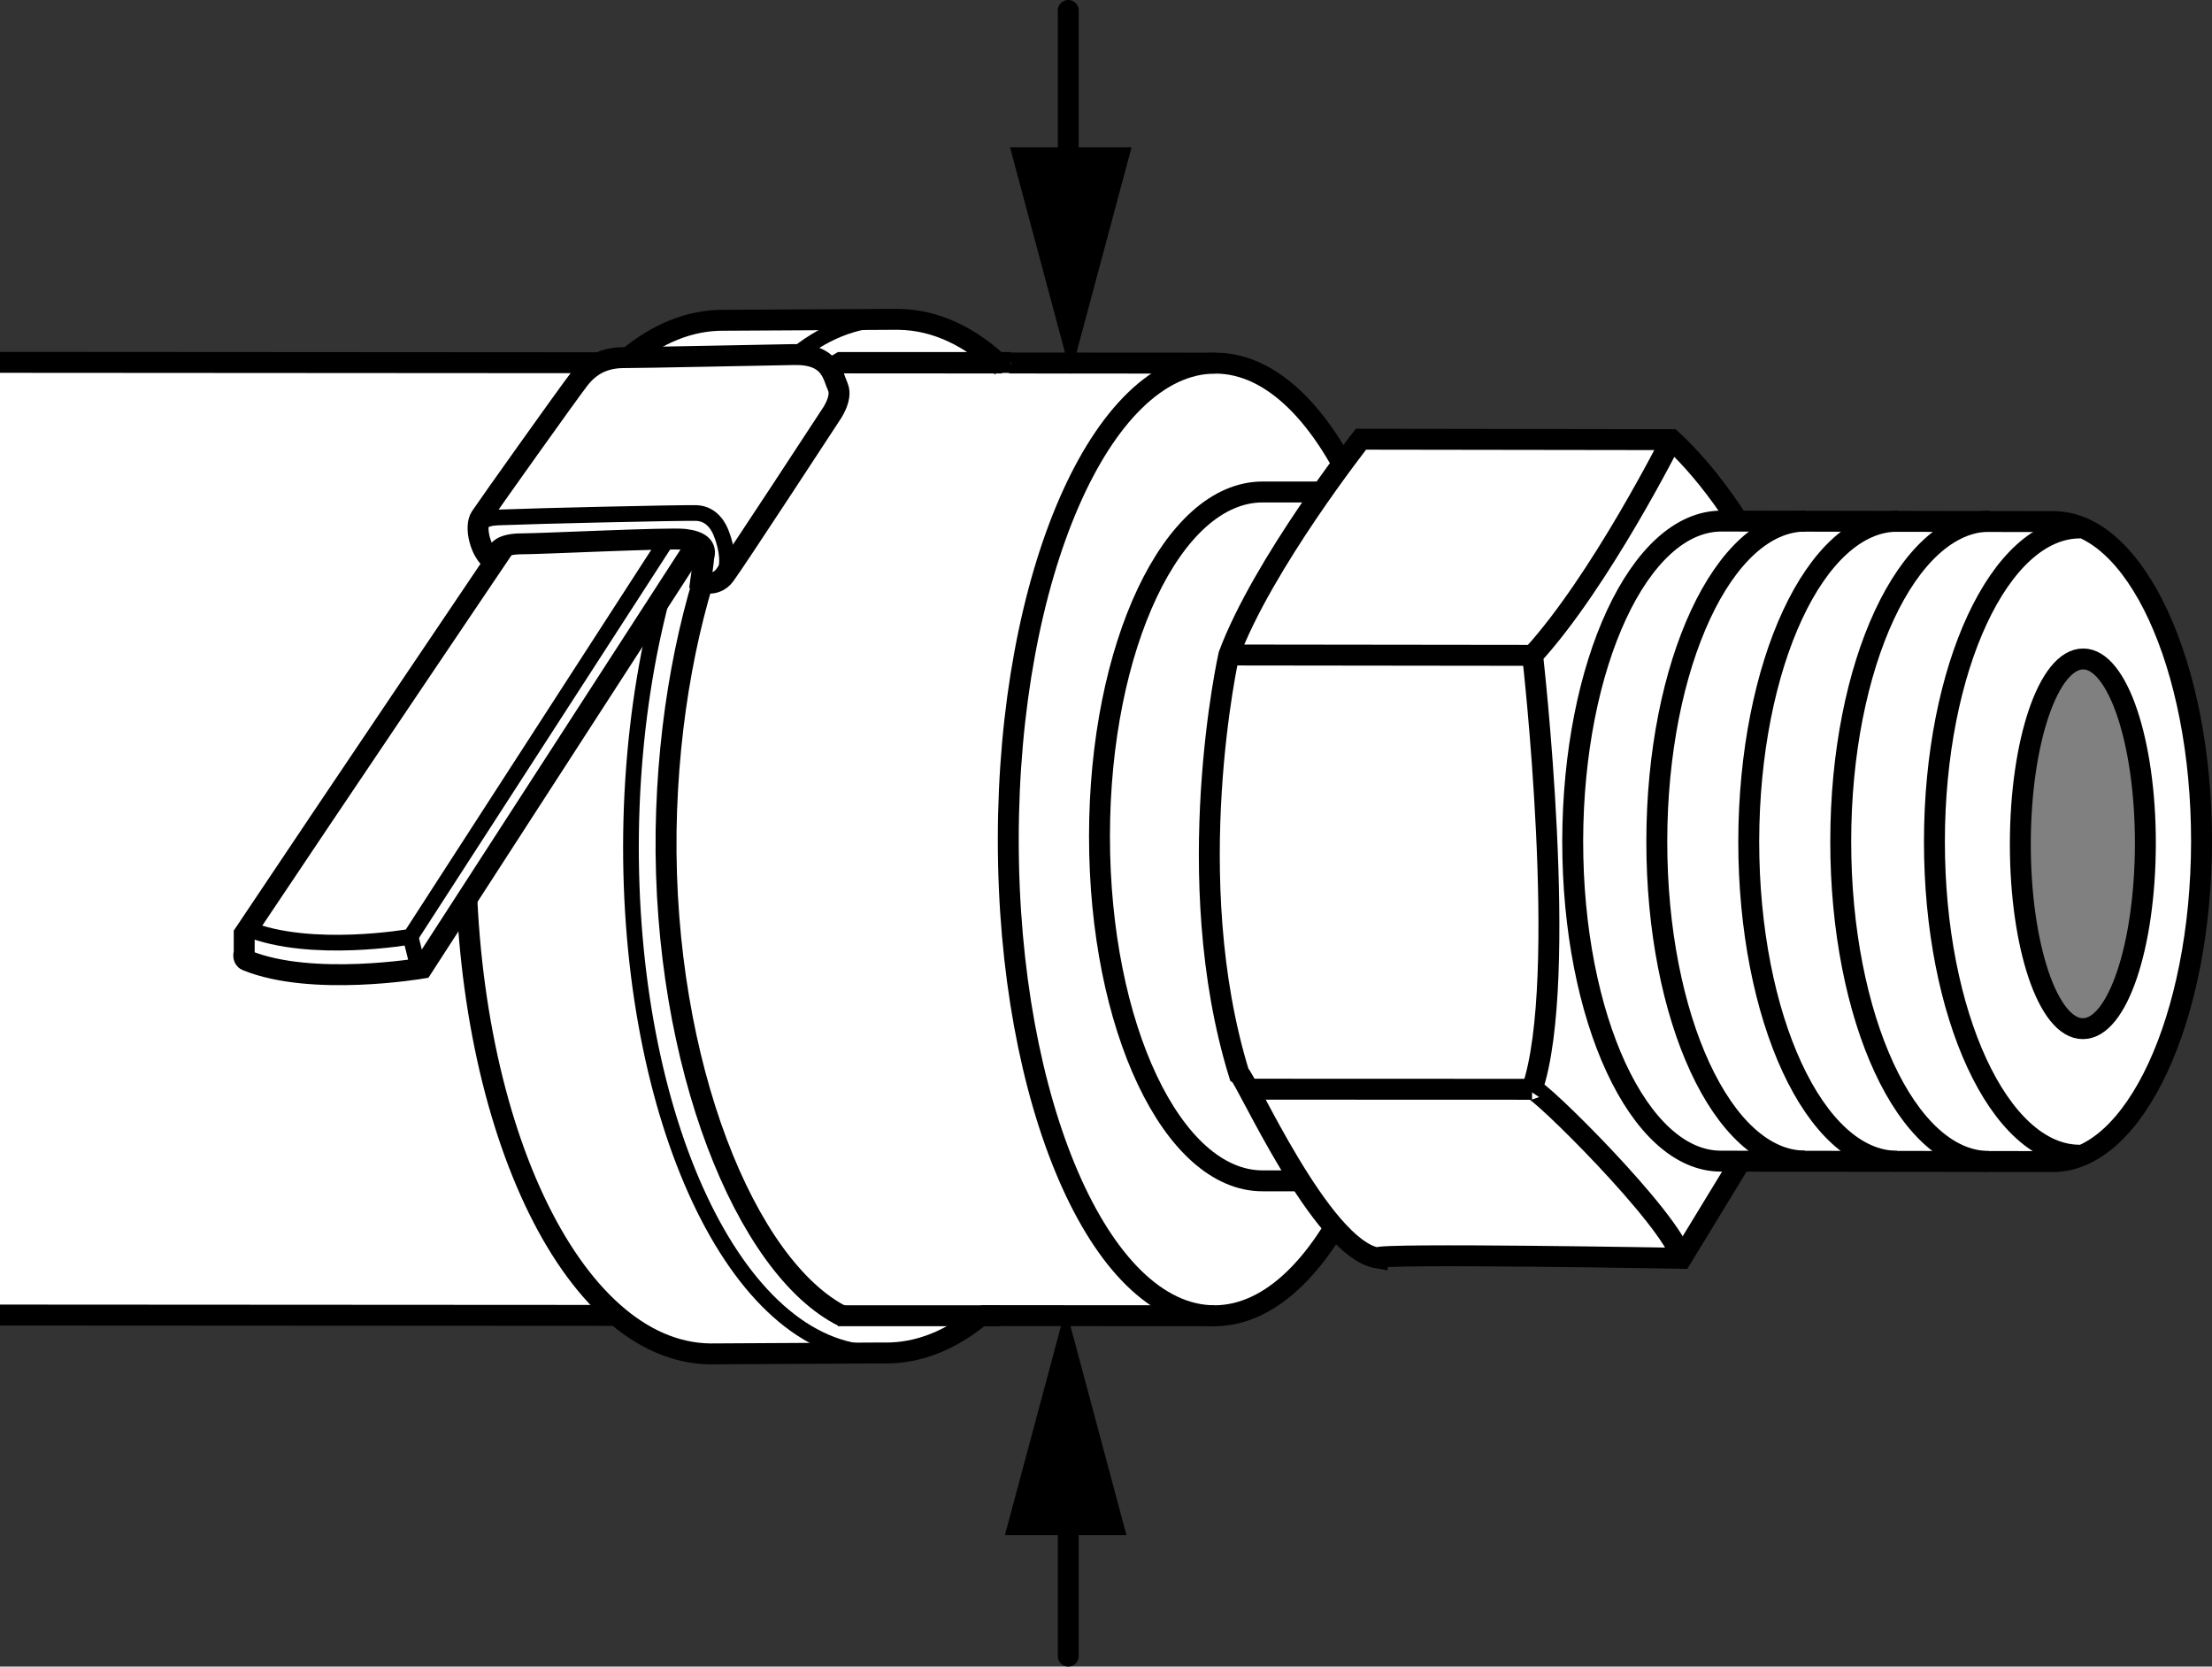
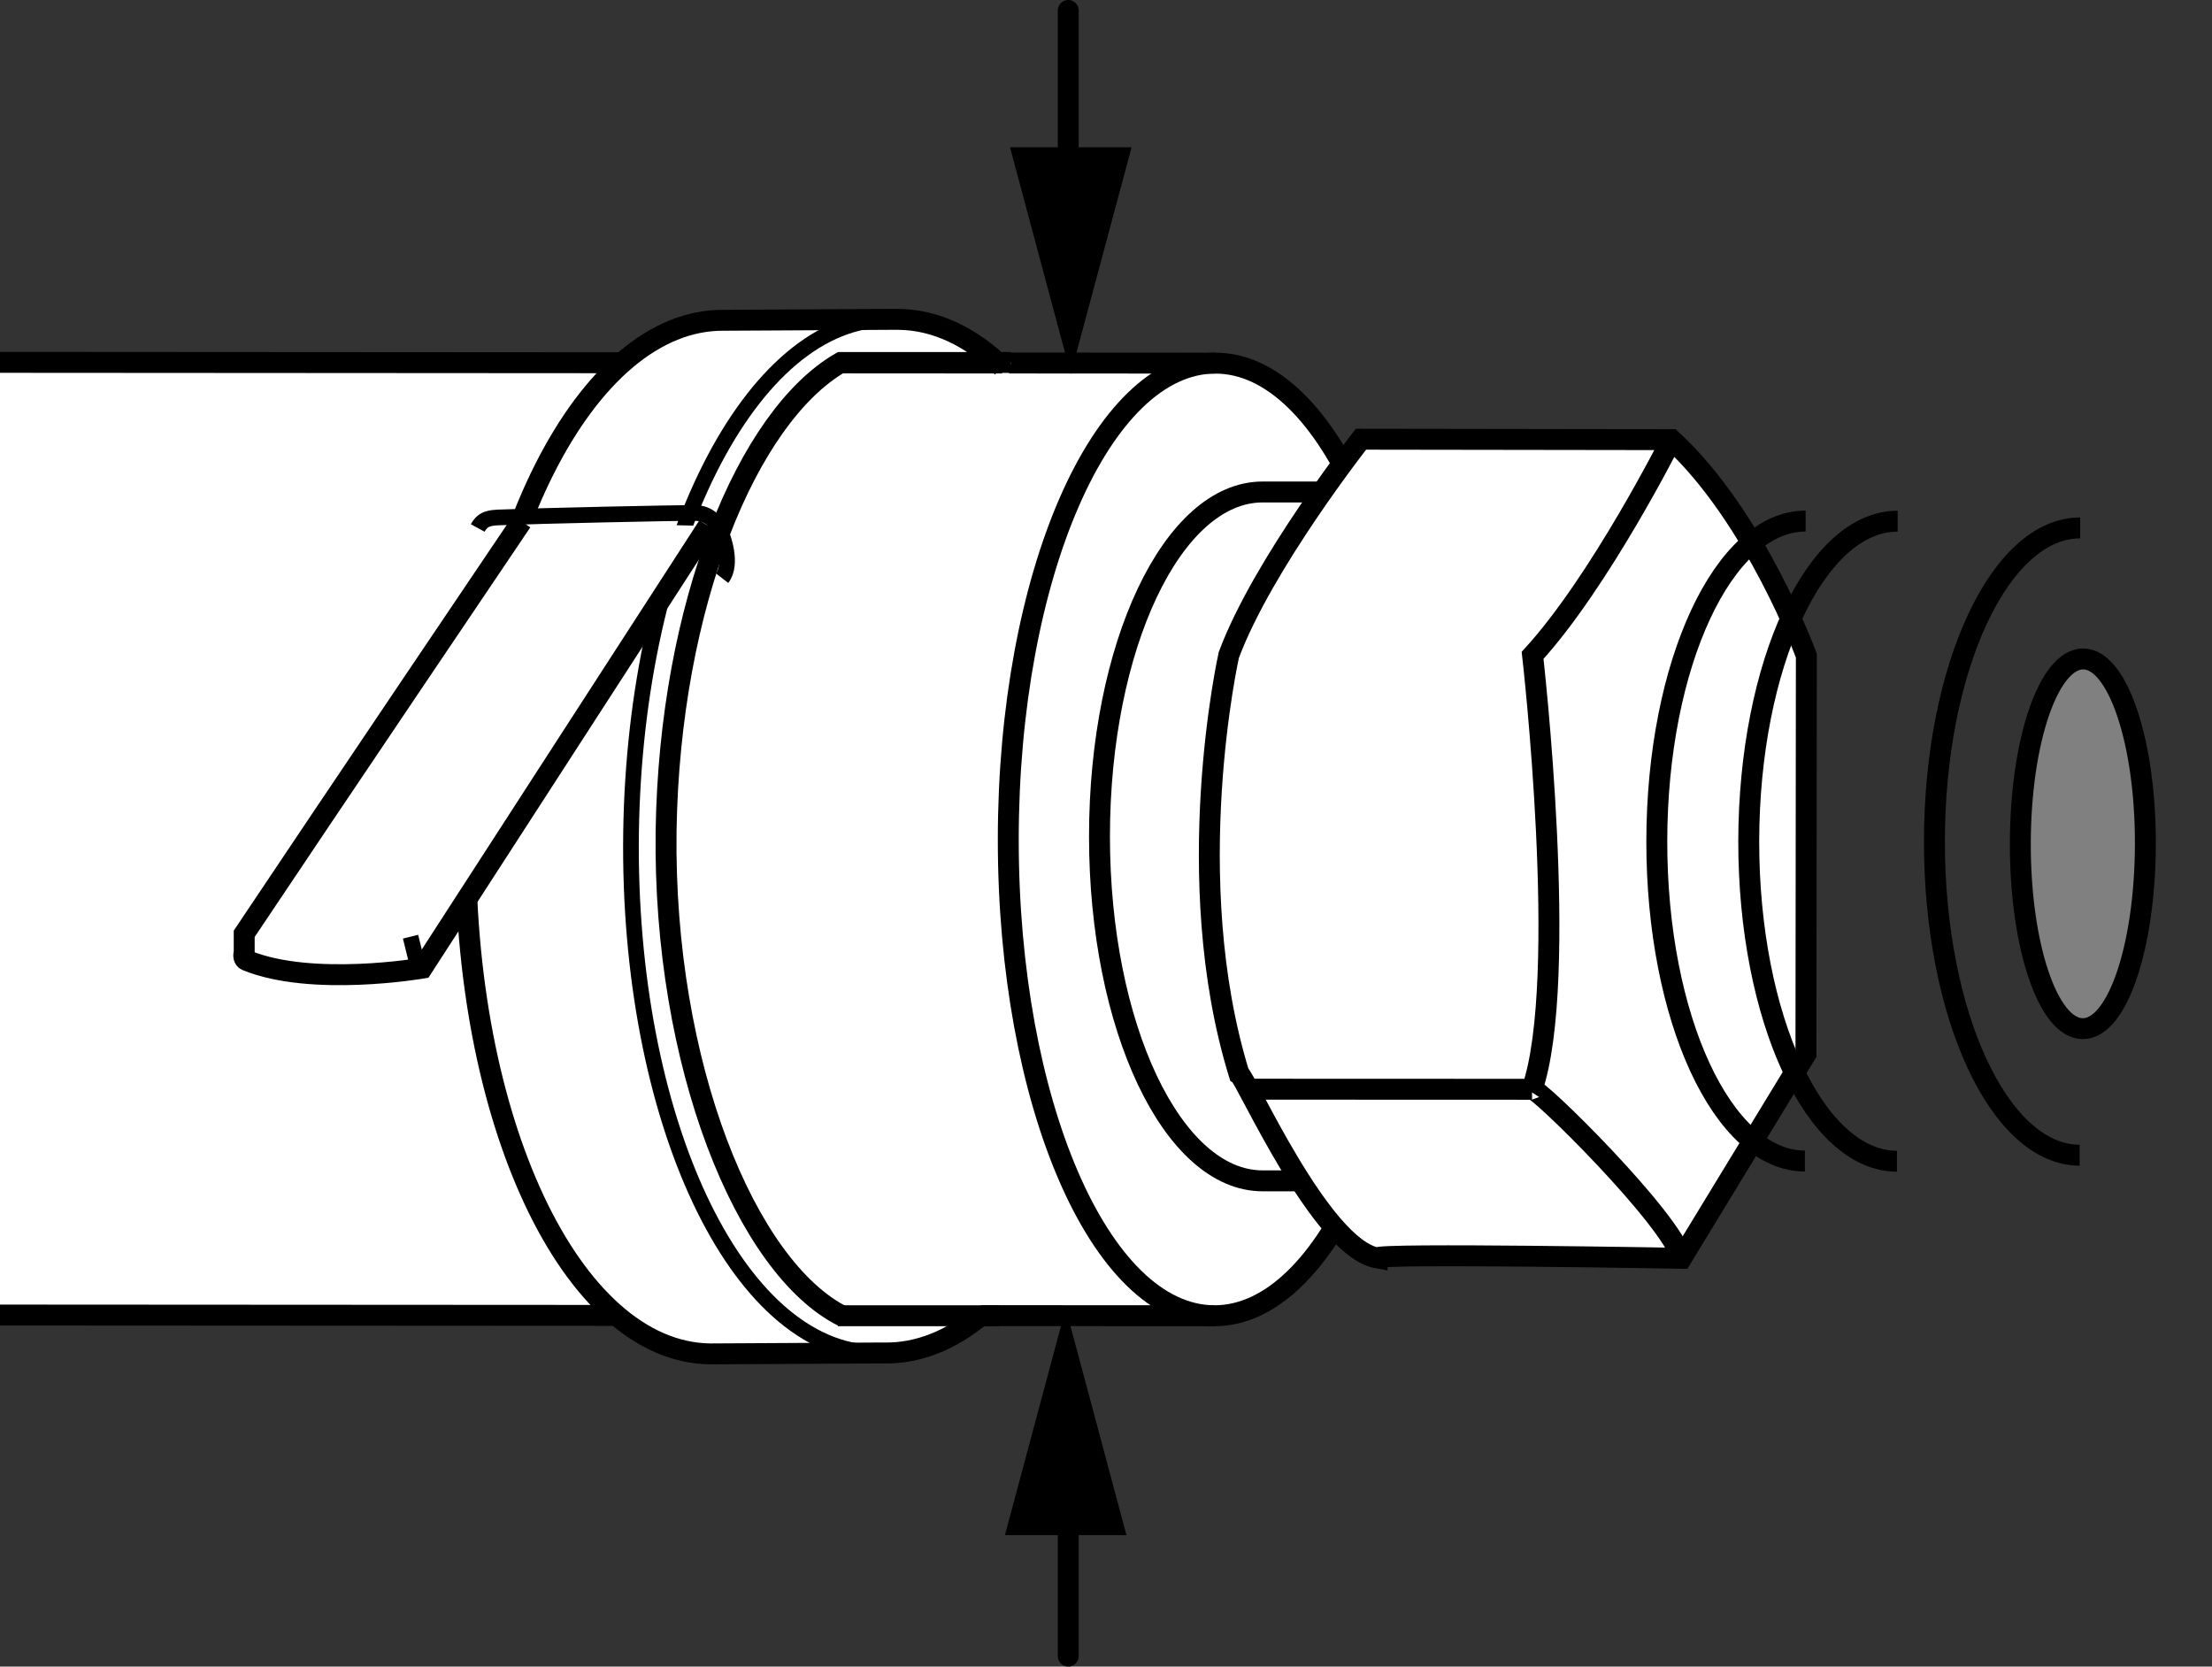
<svg xmlns="http://www.w3.org/2000/svg" version="1.1" x="0px" y="0px" width="84.592px" height="63.732px" viewBox="0 0 84.592 63.732" enable-background="new 0 0 84.592 63.732" xml:space="preserve">
  <rect x="0" y="0" width="84.592" height="63.732" fill="#333333" stroke="none" />
  <g id="image">
    <path fill="#FFFFFF" stroke="#000000" stroke-width="0.8" d="M0,50.289l46.442,0.027   c4.367,0.002,7.91-8.155,7.918-18.203c0.008-10.066-3.52-18.224-7.879-18.226L0,13.857" />
    <path fill="none" stroke="#000000" stroke-width="0.8" d="M46.481,13.886c-4.367-0.006-7.918,8.146-7.922,18.215   c-0.004,10.053,3.516,18.207,7.883,18.215" />
    <path fill="#FFFFFF" stroke="#000000" stroke-width="0.8" d="M51.871,18.814h-3.586c-3.445,0-6.238,5.896-6.238,13.172   c0,7.275,2.793,13.171,6.238,13.171h2.922" />
    <g>
      <path fill="#FFFFFF" stroke="#000000" stroke-width="0.8" d="M52.047,16.796c0,0-3.758,4.77-5.054,8.252    c0,0-1.914,8.529,0.39,16.014c0.25,0.133,3.129,6.662,5.281,7.043c0-0.192,11.641,0.014,11.641,0.014l4.758-7.812    l0.016-15.234c0,0-1.941-5.297-5.156-8.26L52.047,16.796z" />
      <path fill="none" stroke="#000000" stroke-width="0.8" d="M63.922,16.812c0,0-2.723,5.418-5.312,8.25    c0,0,1.418,12.393-0.02,16.594c0.16-0.145,5.352,4.98,5.715,6.463" />
-       <line fill="none" stroke="#000000" stroke-width="0.8" x1="58.61" y1="25.062" x2="46.993" y2="25.048" />
      <line fill="none" stroke="#000000" stroke-width="0.8" x1="58.59" y1="41.656" x2="47.746" y2="41.652" />
    </g>
-     <path fill="#FFFFFF" stroke="#000000" stroke-width="0.8" d="M65.836,19.927c-3.141-0.004-5.68,5.484-5.692,12.238   c-0.004,6.762,2.528,12.239,5.668,12.239l12.692,0.016c3.137,0,5.676-5.48,5.688-12.227   c0.008-6.762-2.531-12.25-5.664-12.246L65.836,19.927z" />
    <path fill="none" stroke="#000000" stroke-width="0.8" d="M69.051,19.927c-3.137-0.004-5.684,5.477-5.691,12.238   C63.352,38.924,65.883,44.4,69.024,44.4" />
    <path fill="none" stroke="#000000" stroke-width="0.8" d="M72.571,19.931c-3.137-0.004-5.684,5.476-5.695,12.242   c-0.004,6.746,2.531,12.23,5.668,12.234" />
-     <path fill="none" stroke="#000000" stroke-width="0.8" d="M76.09,19.931c-3.145,0.012-5.696,5.476-5.696,12.246   c-0.004,6.746,2.528,12.238,5.664,12.238" />
    <path fill="none" stroke="#000000" stroke-width="0.8" d="M79.551,20.189c-3.074-0.004-5.57,5.359-5.574,11.988   c-0.004,6.625,2.484,11.996,5.554,12" />
    <path fill="#808080" stroke="#000000" stroke-width="0.8" stroke-miterlimit="10" d="M77.262,32.267   c-0.004,3.906,1.063,7.078,2.391,7.07c1.324,0.008,2.383-3.16,2.391-7.063c0.008-3.91-1.063-7.074-2.375-7.074   C78.34,25.193,77.266,28.357,77.262,32.267z" />
    <path fill="#FFFFFF" stroke="#000000" stroke-width="0.8" d="M38.328,14.033c-1.199-1.154-2.543-1.805-3.965-1.82h-0.328   l-6.332,0.035c-5.312-0.07-9.746,8.707-9.891,19.625c-0.152,10.924,4.02,19.834,9.344,19.902l6.348-0.035h0.32   c1.301,0.019,2.547-0.492,3.691-1.434 M32.243,50.344c-3.719-1.852-6.888-9.654-6.77-18.57   c0.133-8.627,3.102-15.85,6.68-17.912h6.508" />
    <path fill="none" stroke="#000000" stroke-width="0.6" d="M34.035,12.212c-5.316-0.082-9.742,8.705-9.902,19.627   c-0.148,10.924,4.031,19.836,9.371,19.9" />
    <path fill="#FFFFFF" stroke="#000000" stroke-width="0.8" d="M27.082,20.115l-10.938,16.91c0,0-4.218,0.725-6.711-0.297   c-0.172-0.072-0.094-0.299-0.094-0.299c0-0.01,0-0.719,0-0.719c2.961-4.437,10.609-15.766,10.609-15.766" />
-     <path fill="#FFFFFF" stroke="#000000" stroke-width="0.8" d="M26.794,22.24c0,0,0.554,0.246,0.922-0.242   c0.367-0.486,4.047-6.119,4.047-6.119s0.465-0.633,0.282-1.074c-0.203-0.44-0.258-1.272-1.68-1.246   c-1.418,0.024-5.746,0.117-6.508,0.117c-0.758,0-1.305,0.297-1.719,0.838c-0.414,0.533-3.516,4.893-3.758,5.262   c-0.242,0.364-0.016,1.344,0.453,1.662c0,0.023,0.227-0.365,0.227-0.365s0.109-0.276,0.89-0.276   c0.789,0,5.617-0.24,6.23-0.172c0.614,0.076,0.848,0.297,0.734,0.668C26.926,21.292,26.794,22.24,26.794,22.24z" />
    <path fill="none" stroke="#000000" stroke-width="0.6" d="M18.27,20.191c0.226-0.416,0.516-0.398,1.203-0.416   c0.695-0.035,6.57-0.174,7.168-0.156c0.598,0.029,0.871,0.545,0.972,0.859c0,0,0.43,1.074,0,1.631" />
-     <path fill="none" stroke="#000000" stroke-width="0.6" d="M9.457,35.515c2.445,0.986,6.242,0.305,6.242,0.305l9.83-15.206" />
    <line fill="none" stroke="#000000" stroke-width="0.6" x1="15.942" y1="36.8" x2="15.7" y2="35.82" />
    <line fill="#FFFFFF" stroke="#000000" stroke-width="0.8" x1="32.043" y1="50.316" x2="38.223" y2="50.316" />
  </g>
  <g id="callouts">
    <g>
      <g>
        <line fill="none" stroke="#000000" stroke-width="0.8" stroke-linecap="round" x1="40.852" y1="0.4" x2="40.852" y2="7.217" />
        <g>
          <polygon points="38.625,5.632 40.948,14.304 43.274,5.632     " />
        </g>
      </g>
    </g>
    <g>
      <g>
        <line fill="none" stroke="#000000" stroke-width="0.8" stroke-linecap="round" x1="40.852" y1="63.332" x2="40.852" y2="57.12" />
        <g>
          <polygon points="43.078,58.706 40.756,50.033 38.43,58.706     " />
        </g>
      </g>
    </g>
  </g>
</svg>